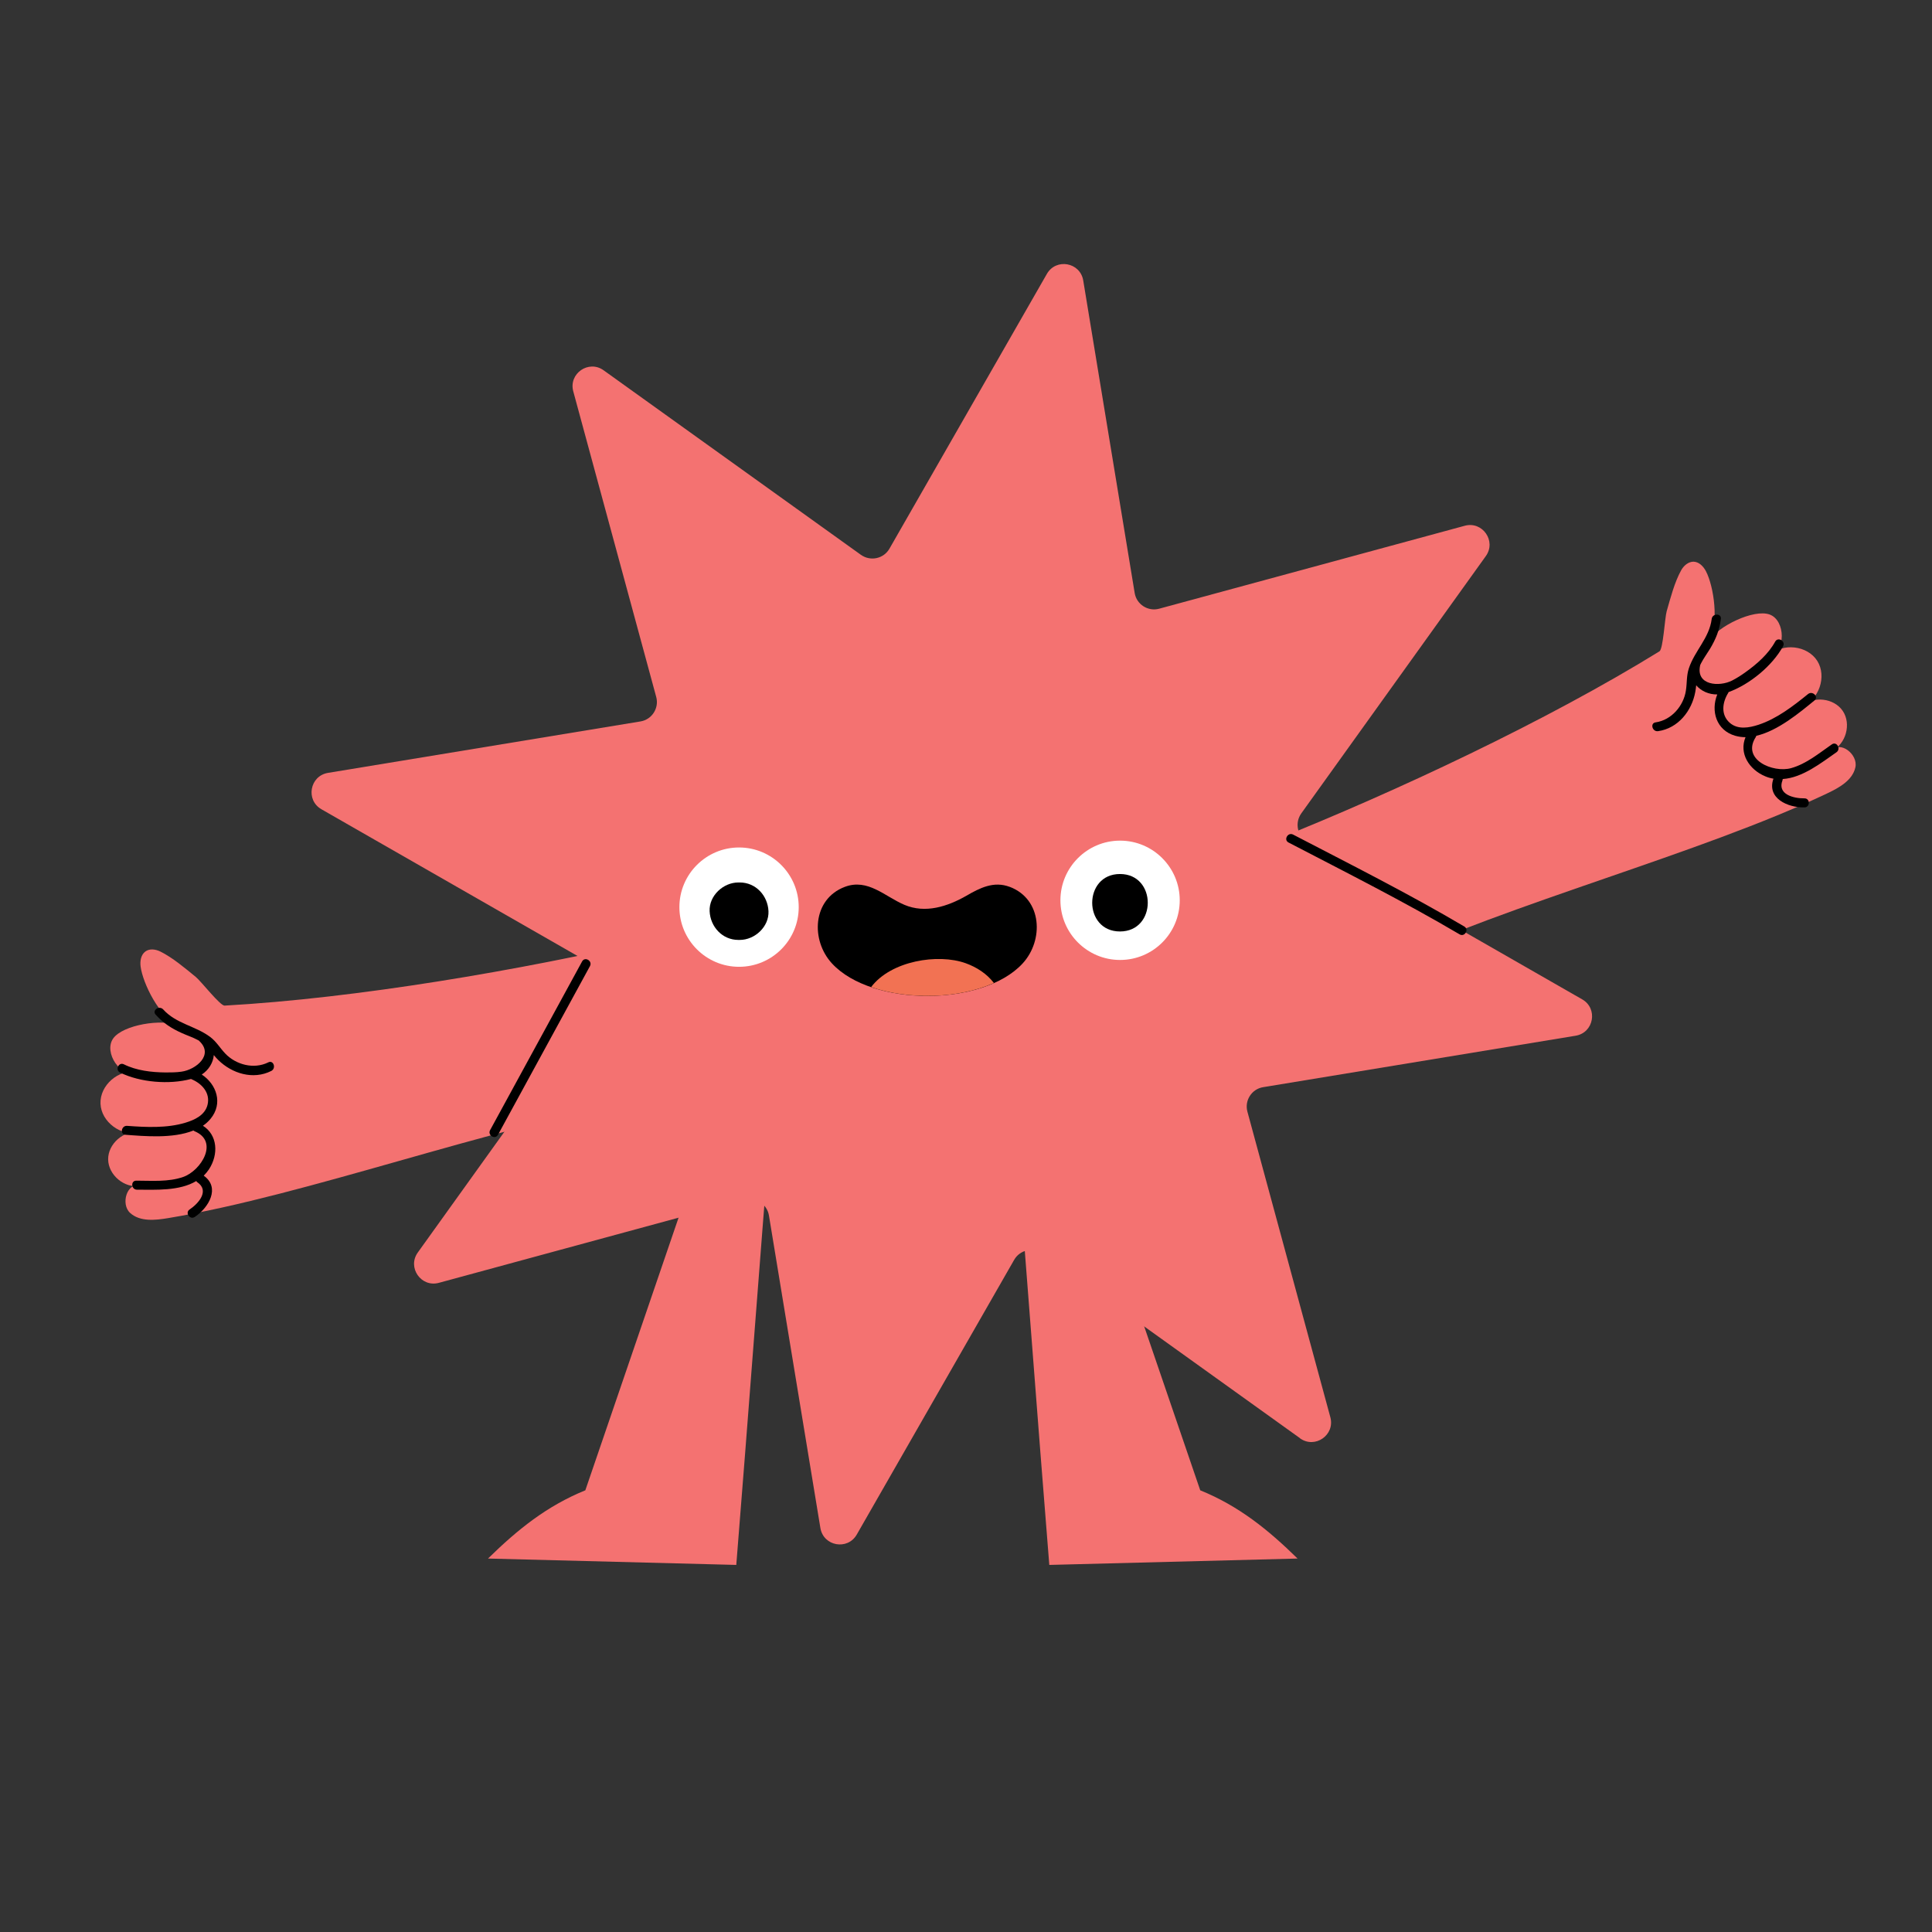
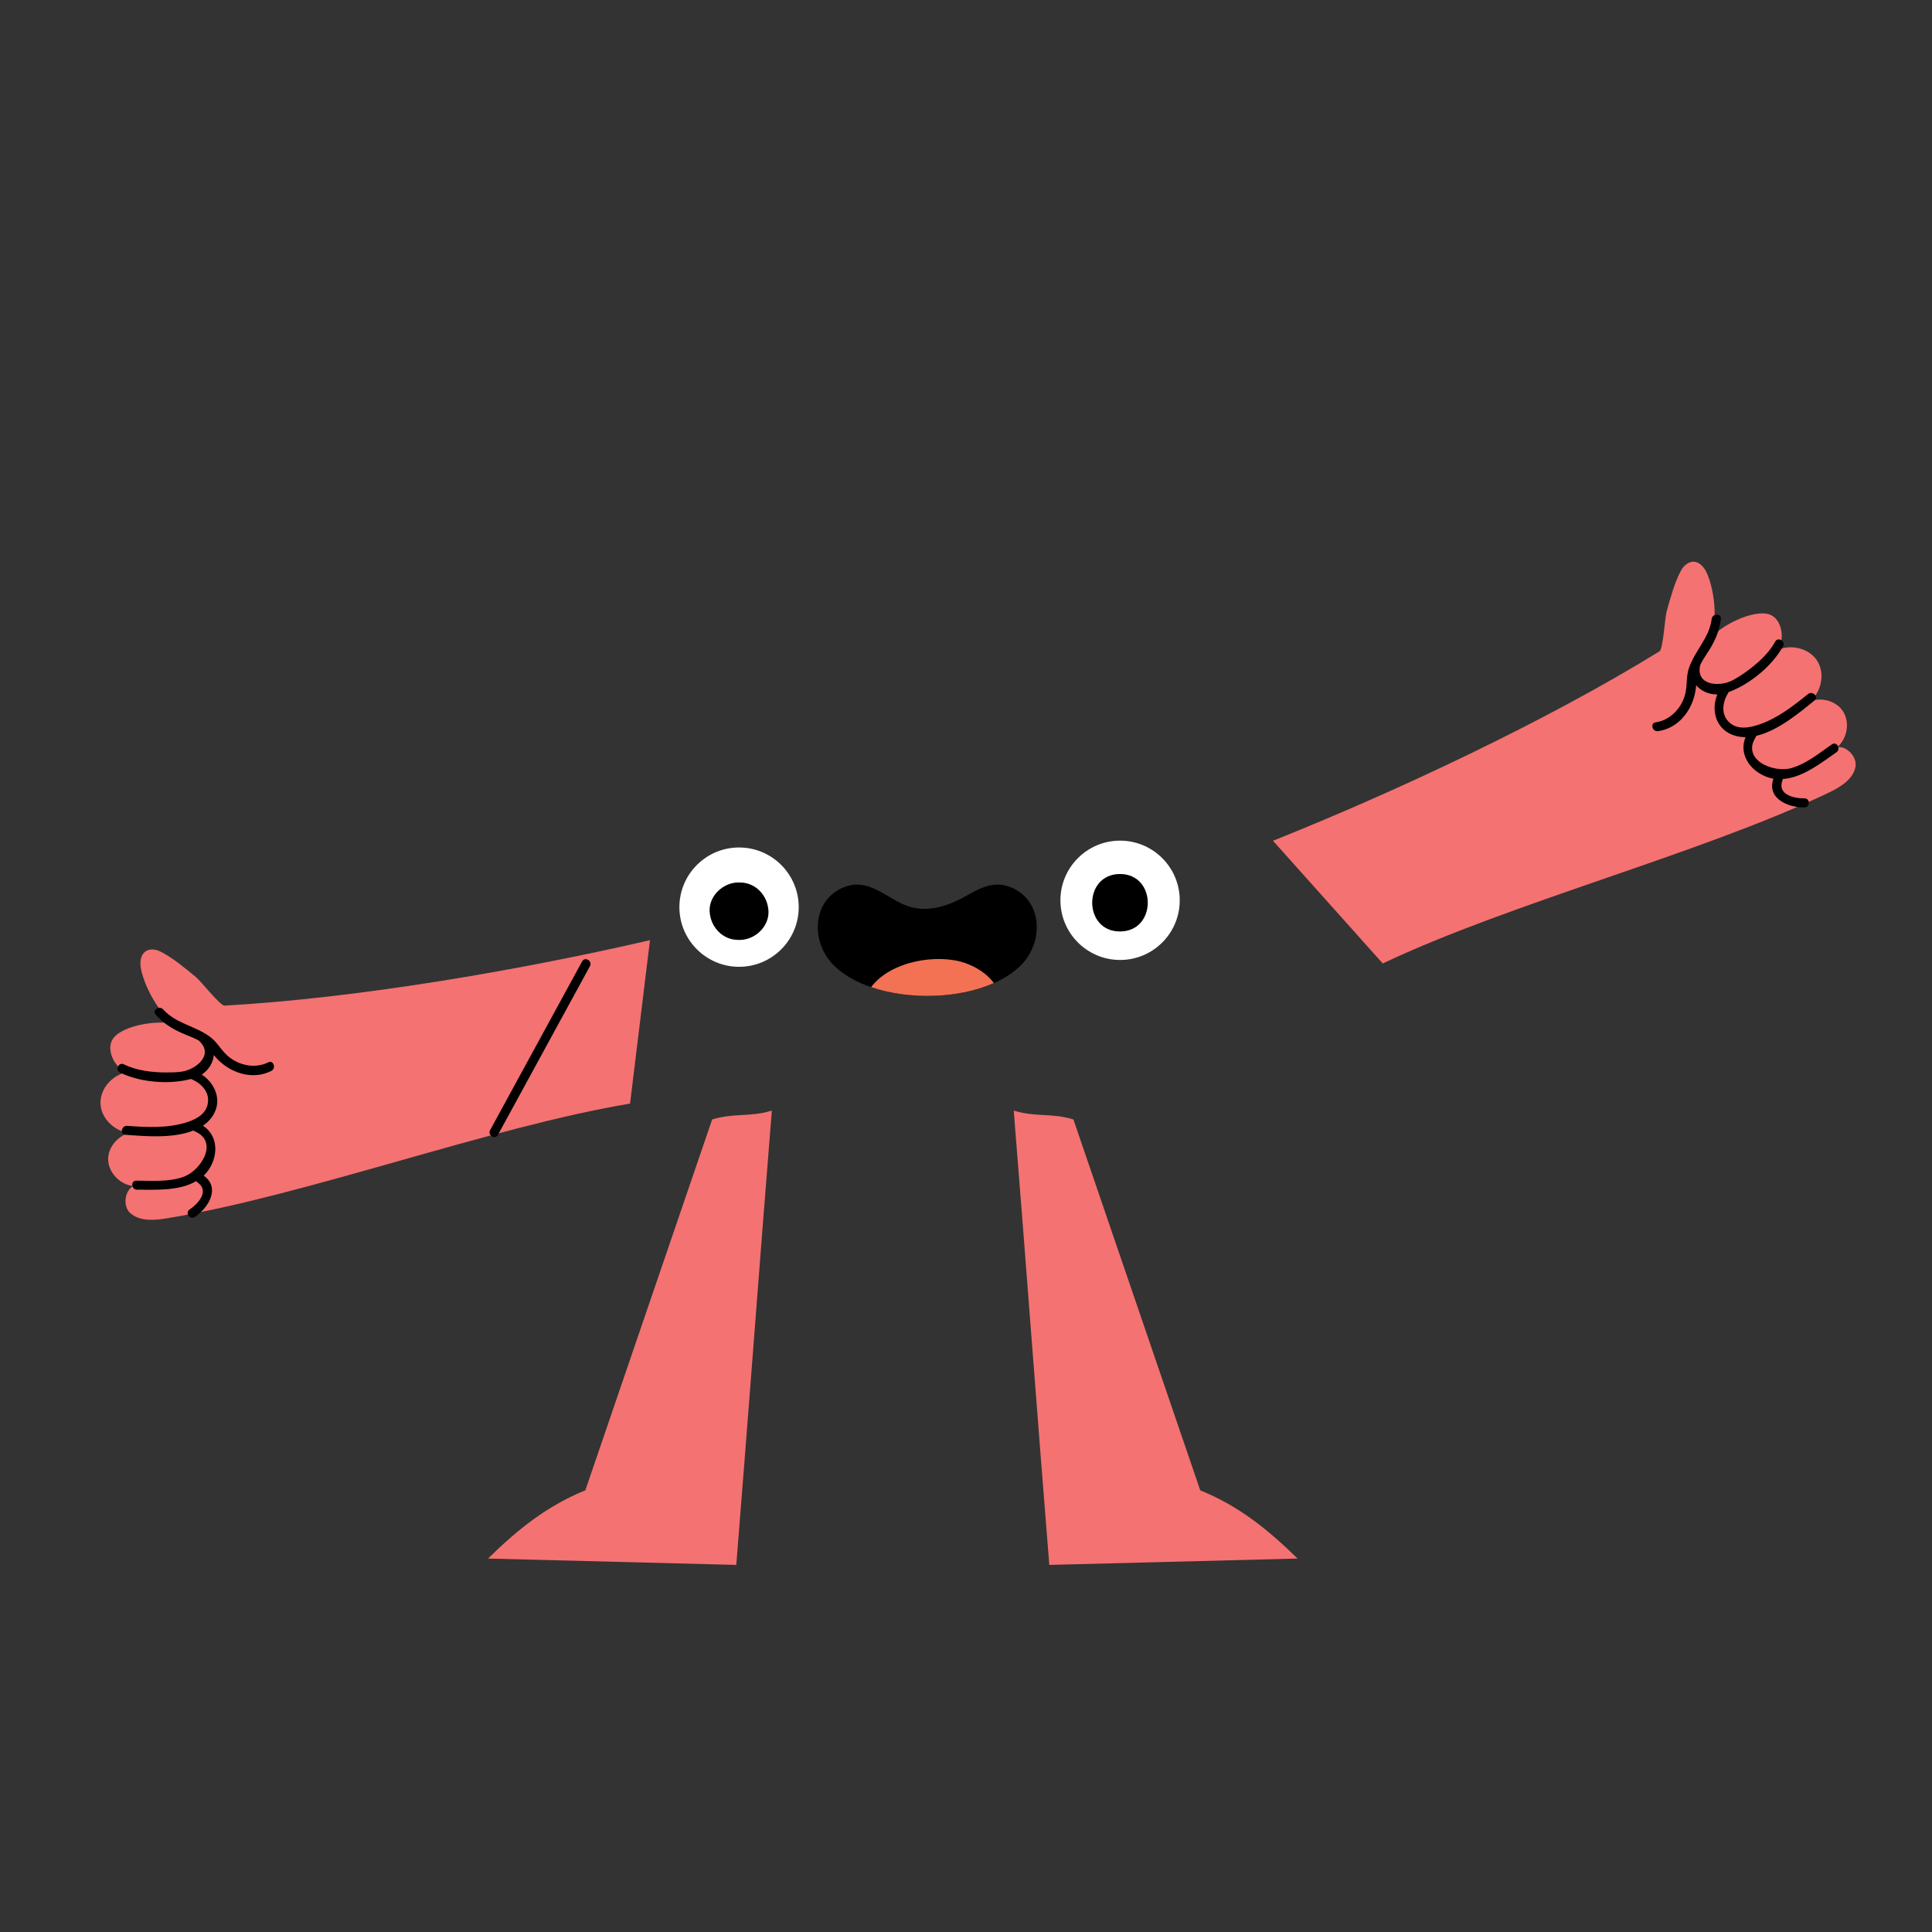
<svg xmlns="http://www.w3.org/2000/svg" width="300" height="300" viewBox="0 0 300 300" fill="none">
  <rect x="0" y="0" width="300" height="300" fill="#333333" stroke="none" />
-   <path d="M201.862 223.32L161.909 194.664C160.434 193.621 158.383 194.053 157.484 195.618L133.037 238.287C131.616 240.769 127.856 240.104 127.389 237.262L119.402 188.746C119.114 186.965 117.333 185.832 115.606 186.3L68.152 199.197C65.382 199.953 63.205 196.805 64.878 194.484L93.534 154.532C94.577 153.056 94.146 151.006 92.581 150.106L49.911 125.66C47.429 124.239 48.094 120.479 50.937 120.011L99.452 112.024C101.233 111.736 102.366 109.956 101.899 108.229L89.019 60.775C88.263 58.004 91.411 55.828 93.732 57.501L133.685 86.156C135.16 87.2 137.211 86.768 138.11 85.203L162.557 42.534C163.978 40.051 167.737 40.717 168.205 43.559L176.192 92.075C176.48 93.856 178.261 94.989 179.988 94.521L227.442 81.641C230.212 80.886 232.389 84.034 230.716 86.354L202.06 126.307C201.016 127.782 201.448 129.833 203.013 130.733L245.682 155.179C248.165 156.6 247.499 160.36 244.657 160.828L196.141 168.815C194.361 169.102 193.227 170.883 193.695 172.61L206.575 220.064C207.33 222.835 204.182 225.011 201.862 223.338V223.32Z" fill="#F47271" />
  <path d="M124.024 140.86C124.024 145.987 119.869 150.124 114.76 150.124C109.652 150.124 105.496 145.969 105.496 140.86C105.496 135.751 109.652 131.596 114.76 131.596C119.869 131.596 124.024 135.751 124.024 140.86Z" fill="white" />
  <path d="M183.189 139.798C183.189 144.925 179.034 149.063 173.925 149.063C168.817 149.063 164.661 144.907 164.661 139.798C164.661 134.69 168.817 130.534 173.925 130.534C179.034 130.534 183.189 134.69 183.189 139.798Z" fill="white" />
  <path d="M156.782 137.712C154.318 136.777 152.159 137.874 150.054 139.097C147.122 140.77 143.686 141.885 140.43 140.5C137.39 139.205 134.764 136.363 131.184 137.712C126.129 139.619 125.86 146.023 129.205 149.62C135.394 156.312 152.573 156.33 158.779 149.62C162.107 146.023 161.855 139.637 156.8 137.712H156.782Z" fill="black" />
  <path d="M135.25 153.272C141.114 155.287 148.867 155.089 154.336 152.643C153.238 151.204 151.655 150.178 149.946 149.567C145.647 148.02 138.344 149.189 135.268 153.272H135.25Z" fill="#F27253" />
  <path d="M114.868 137.029H114.652C112.314 137.029 110.083 139.079 110.191 141.49C110.299 143.9 112.152 145.951 114.652 145.951H114.868C117.207 145.951 119.437 143.9 119.329 141.49C119.222 139.079 117.369 137.029 114.868 137.029Z" fill="black" />
  <path d="M173.908 135.716C168.169 135.716 168.151 144.638 173.908 144.638C179.664 144.638 179.664 135.716 173.908 135.716Z" fill="black" />
  <path d="M214.723 149.603C234.457 140.23 263.958 132.585 283.692 123.213C285.563 122.332 287.649 121.18 288.099 119.166C288.567 117.151 285.725 114.938 284.447 116.575C286.642 115.55 287.506 112.402 286.138 110.387C284.771 108.372 281.533 108.013 279.77 109.686C282.451 108.714 283.71 105.027 282.181 102.616C280.652 100.206 276.784 99.774 274.752 101.789C277.342 101.231 277.27 96.32 274.787 95.421C272.305 94.521 266.729 97.273 265.343 99.522C265.038 100.008 265.649 99.036 265.343 99.522C266.998 96.842 266.117 91.013 264.894 88.693C264.498 87.937 263.814 87.236 262.969 87.218C262.159 87.218 261.458 87.829 261.062 88.531C260.019 90.402 259.389 92.866 258.796 94.935C258.508 95.96 258.256 100.781 257.68 101.141C240.159 111.952 216.81 122.907 197.67 130.553L214.723 149.621V149.603Z" fill="#F47271" />
  <path d="M276.838 120.965C279.897 120.767 282.811 118.446 285.167 116.809C285.905 116.288 285.203 115.064 284.448 115.586C282.469 116.953 280.508 118.608 278.134 119.274C275.309 120.065 270.363 117.943 272.647 114.435C272.683 114.363 272.701 114.309 272.719 114.255C276.083 113.481 279.483 110.621 281.749 108.768C282.451 108.193 281.444 107.203 280.742 107.779C278.457 109.632 275.903 111.611 273.043 112.546C271.604 113.014 269.859 113.338 268.6 112.24C267.161 110.981 267.448 109.038 268.366 107.581C268.384 107.545 268.384 107.509 268.402 107.473C271.712 106.268 275.201 103.39 276.874 100.35C277.306 99.558 276.083 98.839 275.651 99.63C274.59 101.555 272.827 103.102 271.064 104.361C270.399 104.847 269.697 105.297 268.959 105.674C266.981 106.682 263.311 106.448 263.994 103.336C263.994 103.336 263.994 103.318 263.994 103.3C264.03 103.21 264.066 103.12 264.12 103.03C264.534 102.221 265.074 101.501 265.542 100.727C266.441 99.216 266.999 97.849 267.215 96.104C267.322 95.205 265.901 95.223 265.793 96.104C265.416 99.091 263.167 101.015 262.25 103.768C261.854 104.955 261.98 106.034 261.782 107.257C261.422 109.596 259.569 111.808 257.087 112.168C256.187 112.294 256.565 113.661 257.465 113.535C260.595 113.086 262.699 110.387 263.239 107.455C263.311 107.095 263.347 106.754 263.383 106.412C264.156 107.311 265.344 107.851 266.657 107.833C265.632 110.369 266.477 113.409 269.463 114.255C269.985 114.399 270.506 114.471 271.046 114.471C270.003 116.953 271.586 119.508 274.122 120.551C274.536 120.731 274.95 120.839 275.381 120.911C274.302 123.951 277.612 125.426 280.184 125.372C281.102 125.372 281.102 123.951 280.184 123.969C278.475 123.987 275.939 123.339 276.785 121.163C276.803 121.091 276.802 121.037 276.82 120.983L276.838 120.965Z" fill="black" />
  <path d="M97.815 171.369C76.265 174.967 47.699 185.562 26.148 189.142C24.116 189.484 21.741 189.736 20.212 188.35C18.683 186.965 19.744 183.53 21.723 184.141C19.331 184.555 16.83 182.468 16.794 180.04C16.758 177.611 19.223 175.471 21.615 175.812C18.863 176.55 15.715 174.229 15.607 171.387C15.481 168.527 18.413 165.973 21.237 166.476C18.791 167.502 16.039 163.436 17.568 161.26C19.097 159.101 25.231 158.165 27.659 159.227C27.138 158.993 28.181 159.461 27.659 159.227C24.763 157.968 22.173 152.697 21.831 150.071C21.723 149.225 21.885 148.254 22.569 147.75C23.216 147.264 24.151 147.39 24.889 147.75C26.814 148.703 28.739 150.34 30.412 151.708C31.239 152.391 34.189 156.187 34.873 156.151C55.434 154.999 80.852 150.646 100.927 145.987L97.833 171.387L97.815 171.369Z" fill="#F47271" />
  <path d="M30.484 183.386C27.857 184.969 24.152 184.735 21.273 184.735C20.374 184.735 20.248 183.332 21.166 183.332C23.576 183.332 26.13 183.566 28.451 182.756C31.221 181.785 34.063 177.234 30.196 175.651C30.124 175.615 30.088 175.579 30.034 175.543C26.832 176.838 22.407 176.424 19.492 176.208C18.575 176.136 18.845 174.751 19.744 174.823C22.677 175.039 25.914 175.201 28.775 174.338C30.214 173.906 31.833 173.168 32.228 171.549C32.678 169.696 31.347 168.257 29.764 167.592C29.728 167.592 29.71 167.556 29.674 167.538C26.274 168.455 21.759 168.077 18.647 166.548C17.837 166.153 18.431 164.857 19.241 165.271C21.201 166.243 23.54 166.512 25.717 166.53C26.544 166.53 27.372 166.53 28.199 166.405C30.394 166.099 33.272 163.814 30.933 161.638C30.933 161.638 30.933 161.638 30.933 161.62C30.843 161.566 30.771 161.512 30.681 161.476C29.89 161.044 29.009 160.774 28.199 160.396C26.598 159.677 25.357 158.867 24.169 157.554C23.558 156.889 24.727 156.079 25.339 156.745C27.354 158.975 30.304 159.281 32.624 161.008C33.632 161.763 34.135 162.717 34.999 163.616C36.636 165.325 39.406 166.081 41.655 164.965C42.464 164.552 42.932 165.883 42.122 166.297C39.298 167.718 36.024 166.692 33.901 164.606C33.632 164.354 33.416 164.084 33.2 163.832C33.092 165.019 32.426 166.135 31.329 166.854C33.614 168.347 34.675 171.333 32.696 173.726C32.354 174.14 31.959 174.499 31.509 174.805C33.794 176.244 33.955 179.248 32.462 181.551C32.211 181.929 31.941 182.253 31.635 182.558C34.261 184.429 32.39 187.541 30.25 188.962C29.494 189.466 28.685 188.315 29.44 187.811C30.861 186.858 32.57 184.879 30.628 183.566C30.573 183.53 30.538 183.476 30.502 183.44L30.484 183.386Z" fill="black" />
  <path d="M110.587 173.815C104.022 193.009 97.456 212.203 90.89 231.415C84.918 233.843 80.384 237.495 75.779 242.01L114.329 243C116.218 219.596 117.963 195.851 119.852 172.448C116.56 173.491 113.879 172.79 110.587 173.833V173.815Z" fill="#F47271" />
  <path d="M166.676 173.815C173.242 193.009 179.808 212.203 186.373 231.415C192.346 233.843 196.879 237.495 201.484 242.01L162.934 243C161.045 219.596 159.3 195.851 157.412 172.448C160.704 173.491 163.384 172.79 166.676 173.833V173.815Z" fill="#F47271" />
  <path d="M90.386 149.297C85.619 158.021 80.852 166.764 76.103 175.488C75.671 176.298 76.895 177.017 77.326 176.208C82.093 167.483 86.86 158.741 91.609 150.016C92.041 149.207 90.818 148.487 90.386 149.297Z" fill="black" />
-   <path d="M200.081 130.822C209.003 135.463 217.98 139.979 226.65 145.087C227.442 145.555 228.161 144.314 227.37 143.864C218.717 138.755 209.723 134.24 200.801 129.599C199.991 129.167 199.271 130.409 200.081 130.822Z" fill="black" />
</svg>